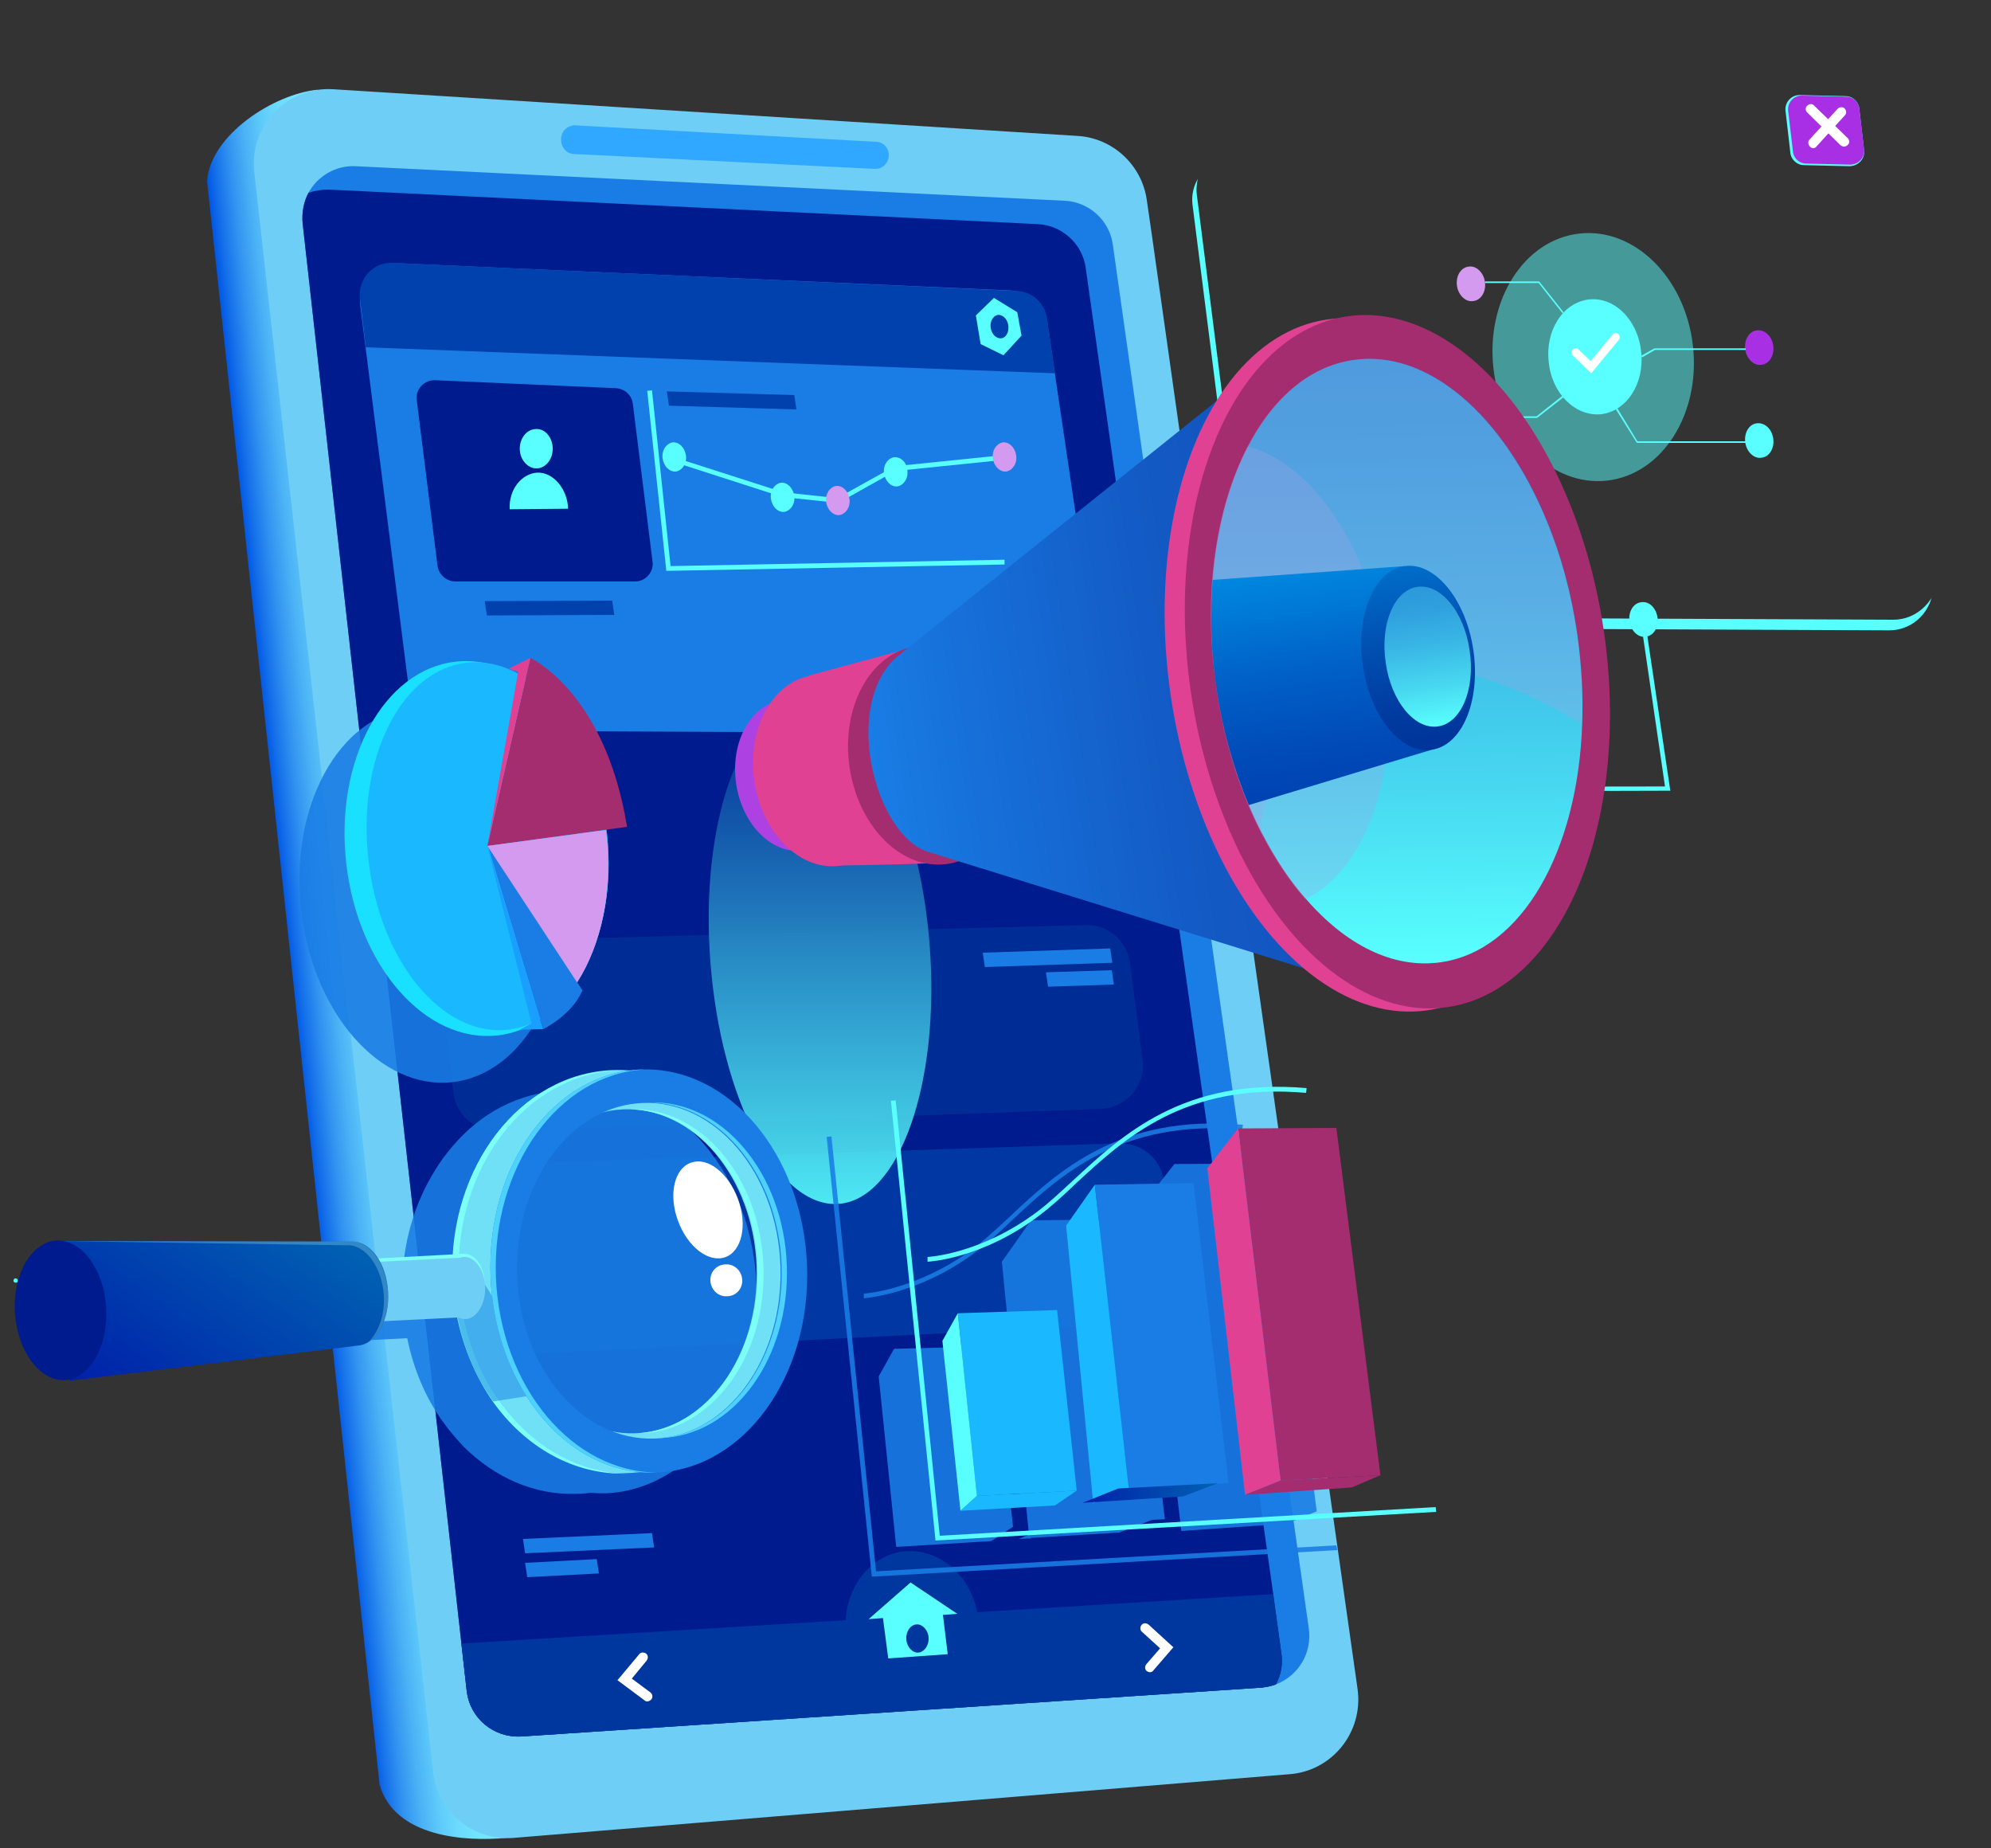
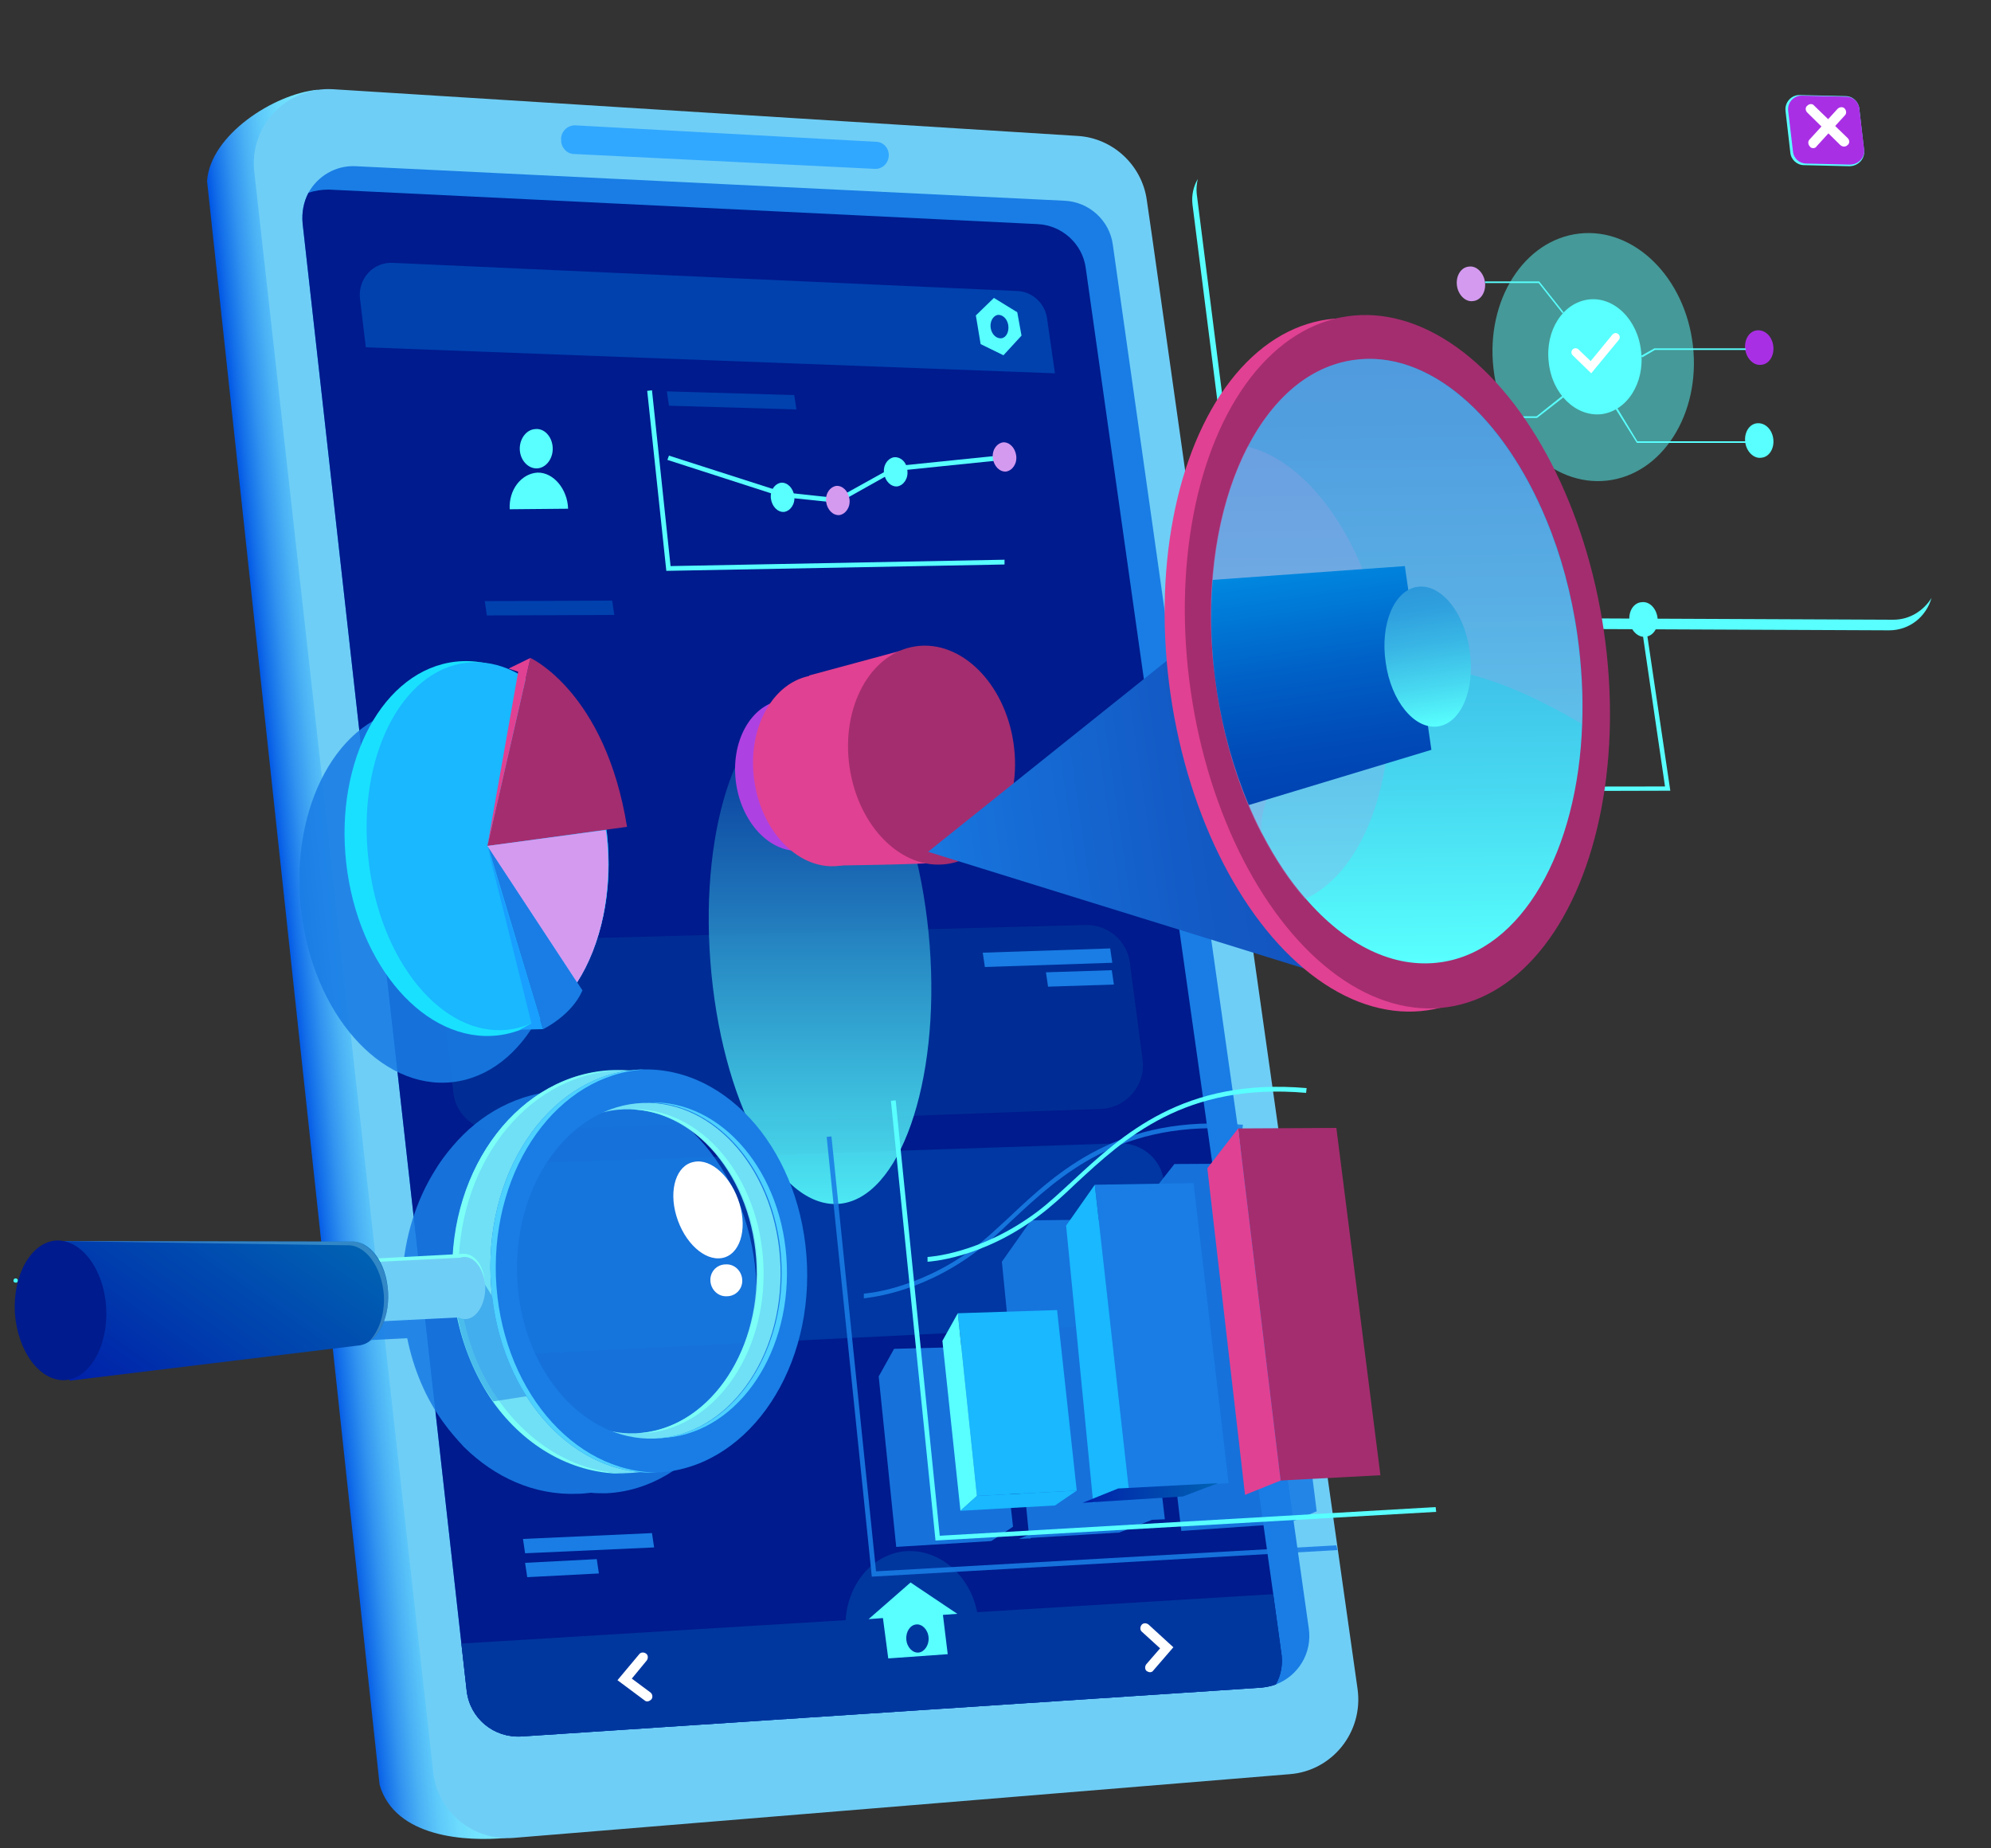
<svg xmlns="http://www.w3.org/2000/svg" version="1.1" id="digital" x="0px" y="0px" viewBox="0 0 375 348" style="enable-background:new 0 0 375 348;" xml:space="preserve">
  <rect x="0" y="0" width="375" height="348" fill="#333333" stroke="none" />
  <style type="text/css">
	.st0{fill:#45FFFF;}
	.st1{fill:url(#SVGID_1_);}
	.st2{fill:#6FCEF6;}
	.st3{fill:#197DE5;}
	.st4{fill:#001B8D;}
	.st5{fill:#31A8FF;}
	.st6{fill:#002D95;}
	.st7{fill:#0037A2;}
	.st8{fill:#0041AE;}
	.st9{fill:#58FFFE;}
	.st10{fill:#A92FE5;}
	.st11{fill:#FFFFFF;}
	.st12{fill:#00379F;}
	.st13{opacity:0.5;fill:#58FFFE;enable-background:new    ;}
	.st14{fill:#D49AF0;}
	
		.st15{opacity:0.88;fill-rule:evenodd;clip-rule:evenodd;fill:url(#SVGID_00000072251809153008815290000004931160519750993303_);enable-background:new    ;}
	.st16{opacity:0.88;fill-rule:evenodd;clip-rule:evenodd;fill:#197DE5;enable-background:new    ;}
	.st17{fill:#6FE0F6;}
	.st18{fill:#7CFFF6;}
	.st19{opacity:0.5;fill-rule:evenodd;clip-rule:evenodd;fill:#197DE5;enable-background:new    ;}
	.st20{fill:#4DD1FF;}
	.st21{fill:url(#SVGID_00000161633319205704090320000011793650692908196007_);}
	.st22{opacity:0.5;fill:#65B1DB;enable-background:new    ;}
	.st23{fill-rule:evenodd;clip-rule:evenodd;fill:#FFFFFF;}
	.st24{fill-rule:evenodd;clip-rule:evenodd;fill:#AE41E2;}
	.st25{fill-rule:evenodd;clip-rule:evenodd;fill:#E14192;}
	.st26{fill-rule:evenodd;clip-rule:evenodd;fill:#A42D6F;}
	.st27{fill:url(#SVGID_00000047780338765017585630000003000458909455604111_);}
	.st28{fill:#E14192;}
	.st29{fill:#A42D6F;}
	.st30{fill:url(#SVGID_00000054247100954887936190000009878086446948218794_);}
	.st31{opacity:0.3;fill:#A4A0E5;enable-background:new    ;}
	.st32{fill:url(#SVGID_00000181079997031712311170000001766062649102709646_);}
	.st33{fill:url(#SVGID_00000142860508779602577050000002819532918920879007_);}
	.st34{fill:url(#SVGID_00000033356771565725653320000011573779865544817841_);}
	.st35{opacity:0.88;}
	.st36{fill-rule:evenodd;clip-rule:evenodd;fill:#19B8FF;}
	.st37{fill-rule:evenodd;clip-rule:evenodd;fill:#197DE5;}
	.st38{fill-rule:evenodd;clip-rule:evenodd;fill:#58FFFE;}
	.st39{fill-rule:evenodd;clip-rule:evenodd;fill:url(#SVGID_00000110454218939083373450000002710140470303176895_);}
	.st40{fill-rule:evenodd;clip-rule:evenodd;fill:#0041AE;}
	.st41{fill-rule:evenodd;clip-rule:evenodd;fill:#19E0FF;}
	.st42{fill-rule:evenodd;clip-rule:evenodd;fill:#199FFF;}
</style>
  <g>
    <g>
      <g>
        <path class="st0" d="M20.5,244c-0.2-0.3-0.2-0.8,0.2-1c0.3-0.2,0.8-0.2,1,0.2c0.2,0.3,0.2,0.8-0.2,1     C21.1,244.4,20.7,244.3,20.5,244z" />
        <path class="st0" d="M20.7,243.8c-0.1-0.2-0.1-0.4,0.1-0.6c0.2-0.1,0.4-0.1,0.6,0.1c0.1,0.2,0.1,0.4-0.1,0.6     C21.1,244,20.8,244,20.7,243.8z" />
        <path class="st0" d="M2.6,241.4c-0.1-0.2-0.1-0.4,0.1-0.6c0.2-0.1,0.4-0.1,0.6,0.1c0.1,0.2,0.1,0.4-0.1,0.6     C3,241.6,2.7,241.5,2.6,241.4z" />
      </g>
      <g>
        <path class="st0" d="M69.8,205.9c-0.3,0.2-0.7,0.1-0.9-0.2s-0.1-0.7,0.2-0.9s0.7-0.1,0.9,0.2S70.1,205.7,69.8,205.9z" />
        <path class="st0" d="M69.6,205.6c-0.2,0.1-0.4,0-0.5-0.1c-0.1-0.2,0-0.4,0.1-0.5c0.2-0.1,0.4,0,0.5,0.1     C69.8,205.3,69.8,205.5,69.6,205.6z" />
        <path class="st0" d="M66,221.6c-0.2,0.1-0.4,0-0.5-0.1c-0.1-0.2,0-0.4,0.1-0.5c0.2-0.1,0.4,0,0.5,0.1     C66.3,221.3,66.2,221.5,66,221.6z" />
      </g>
    </g>
    <g>
      <linearGradient id="SVGID_1_" gradientUnits="userSpaceOnUse" x1="54.744" y1="188.103" x2="77.995" y2="190.547" gradientTransform="matrix(1 0 0 -1 0 372)">
        <stop offset="0" style="stop-color:#0056E5" />
        <stop offset="7.122934e-02" style="stop-color:#136EE9" />
        <stop offset="0.202" style="stop-color:#3293F0" />
        <stop offset="0.339" style="stop-color:#4BB2F5" />
        <stop offset="0.481" style="stop-color:#5ECAFA" />
        <stop offset="0.632" style="stop-color:#6CDBFD" />
        <stop offset="0.796" style="stop-color:#74E5FE" />
        <stop offset="1" style="stop-color:#77E8FF" />
      </linearGradient>
      <path class="st1" d="M95.3,346.1c-7.4,0.7-20.9,0-23.8-10l-8.9-82.9l-1.4-12.9L39,34.1c0.6-8.7,12.6-16.4,20.8-17.2l22,203.7    l5.6,51.9L95.3,346.1z" />
      <path class="st2" d="M242.9,334.1l-146.2,12c-7.6,0.6-14.3-4.9-15.1-12.4L47.9,32.4c-1-8.7,6.1-16.1,14.8-15.6L203,25.6    c6.6,0.4,12.1,5.5,13,12.1l1,6.9l12.1,85.6l11.1,78.3l4.9,34.8l10.6,74.8C256.8,326.2,250.9,333.5,242.9,334.1z" />
      <path class="st3" d="M240.3,317.2c-0.8,0.3-1.8,0.5-2.7,0.6L98.2,327c-5.2,0.3-9.7-3.4-10.3-8.6L57,42.1c-0.2-2.1,0.2-4.1,1.1-5.8    l0,0c1.7-3.1,5.1-5.2,8.9-5l133.5,6.5c4.6,0.2,8.5,3.7,9.1,8.3l36.9,260.5C247.2,311.3,244.5,315.6,240.3,317.2z" />
      <path class="st4" d="M240.3,317.2c-0.8,0.3-1.8,0.5-2.7,0.6L98.2,327c-5.2,0.3-9.7-3.4-10.3-8.6l-1-8.9L57,42.1    c-0.2-2.1,0.2-4.1,1.1-5.8l0,0c1.2-0.4,2.5-0.6,3.8-0.6l133.5,6.5c4.6,0.2,8.5,3.7,9.1,8.3l35.3,249.6l1.5,10.9    C241.7,313.3,241.3,315.4,240.3,317.2z" />
    </g>
    <path class="st5" d="M105.7,26.5v0.3c0.2,1.2,1.2,2.2,2.4,2.2l56.6,2.8c1.5,0.1,2.7-1.1,2.7-2.6l0,0c0-1.4-1.1-2.5-2.4-2.5   l-56.7-3.1C106.7,23.6,105.5,25,105.7,26.5z" />
-     <path class="st3" d="M67.9,57.9l9.2,72.5c0.5,4.1,4,7.2,8.2,7.2l113.8,0.5c5.1,0,9-4.5,8.2-9.5l-10-67.6c-0.5-3.5-3.4-6.1-6.9-6.3   L75.6,49.6C71,49.4,67.3,53.4,67.9,57.9z" />
    <path class="st6" d="M83.1,186.4l2.3,19.4c0.5,4.2,4.2,7.3,8.4,7.2l113.6-4.2c4.8-0.2,8.4-4.5,7.8-9.2l-2.4-18.3   c-0.5-4.1-4.1-7.2-8.3-7.1l-113.5,3C86.2,177.4,82.6,181.6,83.1,186.4z" />
    <path class="st4" d="M119.6,109.5H85.8c-1.7,0-3.2-1.3-3.4-3l-3.9-31.1c-0.3-2.1,1.4-3.9,3.5-3.8l34,1.5c1.7,0.1,3,1.3,3.2,3   l3.7,29.6C123.2,107.7,121.6,109.5,119.6,109.5z" />
    <path class="st7" d="M89.6,228.3l2.3,19.4c0.5,4.3,4.2,7.4,8.5,7.2l113.4-5.6c4.8-0.2,8.3-4.5,7.7-9.2l-2.3-17.7   c-0.5-4.2-4.2-7.2-8.4-7.1l-113.4,3.8C92.6,219.3,89,223.6,89.6,228.3z" />
    <path class="st8" d="M68.9,65.4l129.8,4.9l-1.5-10.4c-0.4-2.8-2.8-5-5.6-5.1L74,49.5c-3.7-0.2-6.6,3-6.2,6.7L68.9,65.4z" />
    <path class="st9" d="M191.6,58.8l-4.4-2.7l-3.4,3.3l0.9,5.4l4.3,2.1l3.4-3.7L191.6,58.8z M188.6,63.7c-0.9,0.1-1.8-0.7-2-1.9   c-0.2-1.2,0.4-2.3,1.3-2.5c0.9-0.1,1.8,0.7,2,1.9C190.1,62.5,189.5,63.6,188.6,63.7z" />
    <g>
      <g>
        <path class="st9" d="M356.6,116.7l-113.8-0.5c-4.2,0-7.7-3.1-8.2-7.2l-9.2-72.5c-0.1-1,0-1.9,0.2-2.8c-0.8,1.4-1.2,3-1,4.8     l9.2,72.5c0.5,4.1,4,7.2,8.2,7.2l113.8,0.5c3.9,0,7-2.6,8-6.1C362.3,115,359.7,116.7,356.6,116.7z" />
      </g>
      <g>
        <path class="st9" d="M348.3,31.3l-8.5-0.2c-1.4,0-2.5-1.1-2.6-2.4l-0.9-7.8c-0.2-1.6,1.1-3.1,2.8-3l8.5,0.2     c1.4,0,2.5,1.1,2.6,2.4l0.9,7.8C351.3,29.9,350,31.3,348.3,31.3z" />
        <path class="st10" d="M348.4,31l-8.2-0.2c-1.3,0-2.4-1-2.5-2.3l-0.9-7.6c-0.2-1.6,1.1-3,2.7-2.9l8.2,0.2c1.3,0,2.4,1,2.5,2.3     l0.9,7.6C351.3,29.6,350.1,31,348.4,31z" />
        <g>
          <path class="st11" d="M347.3,27.6c-0.2,0-0.5-0.1-0.7-0.3l-6.2-6.1c-0.4-0.4-0.4-1,0-1.3c0.4-0.4,1-0.4,1.3,0L348,26      c0.4,0.4,0.4,1,0,1.3C347.8,27.5,347.6,27.6,347.3,27.6z" />
        </g>
        <g>
          <path class="st11" d="M341.5,27.9c-0.2,0-0.5-0.1-0.6-0.3c-0.4-0.4-0.4-1-0.1-1.3l5.3-5.8c0.4-0.4,1-0.4,1.3-0.1      c0.4,0.4,0.4,1,0.1,1.3l-5.3,5.8C342,27.8,341.8,27.9,341.5,27.9z" />
        </g>
      </g>
      <g>
        <polygon class="st9" points="242.8,149.1 242.8,148.2 313.6,148.1 308.9,116 309.7,115.9 314.6,148.9 314.1,148.9    " />
      </g>
      <path class="st9" d="M245.4,148.4c0.2,1.8-0.8,3.4-2.3,3.5c-1.4,0.2-2.8-1.2-3-3s0.8-3.4,2.3-3.5    C243.8,145.2,245.2,146.6,245.4,148.4z" />
      <path class="st9" d="M312.2,116.4c0.2,1.8-0.8,3.4-2.3,3.5c-1.4,0.2-2.8-1.2-3-3s0.8-3.4,2.3-3.5    C310.7,113.2,312,114.6,312.2,116.4z" />
    </g>
    <path class="st12" d="M240.3,317.2c-0.8,0.3-1.8,0.5-2.7,0.6L98.2,327c-5.2,0.3-9.7-3.4-10.3-8.6l-1-8.9l152.9-9.3l1.5,10.9   C241.7,313.3,241.3,315.4,240.3,317.2z" />
    <path class="st12" d="M184.3,305.5c0.6,7.9-4.5,14.7-11.4,15.2s-13-5.5-13.6-13.4s4.5-14.7,11.4-15.2   C177.6,291.7,183.7,297.6,184.3,305.5z" />
    <path class="st9" d="M180.3,303.9l-8.8-5.9l-7.9,6.9l2.7-0.2l1,7.6l11.2-0.8l-0.9-7.4L180.3,303.9z M173,311.2   c-1.1,0.1-2.2-1-2.3-2.5c-0.1-1.4,0.7-2.7,1.9-2.8c1.1-0.1,2.2,1,2.3,2.5C175,309.8,174.1,311.1,173,311.2z" />
    <g>
      <path class="st11" d="M216.6,314.9c-0.2,0-0.4-0.1-0.6-0.2c-0.4-0.3-0.4-0.9-0.1-1.3l2.6-3l-3.4-3.1c-0.4-0.3-0.4-0.9-0.1-1.3    s0.9-0.4,1.3-0.1l4.7,4.3l-3.8,4.4C217.1,314.8,216.8,314.9,216.6,314.9z" />
    </g>
    <g>
      <path class="st11" d="M121.9,320.4c-0.2,0-0.4-0.1-0.5-0.2l-5.1-3.8l4.1-4.9c0.3-0.4,0.9-0.4,1.3-0.1c0.4,0.3,0.4,0.9,0.1,1.3    l-2.8,3.4l3.5,2.6c0.4,0.3,0.5,0.9,0.2,1.3C122.5,320.2,122.2,320.4,121.9,320.4z" />
    </g>
    <g>
      <ellipse transform="matrix(0.994 -0.112 0.112 0.994 -5.641 34.145)" class="st13" cx="300" cy="67.1" rx="18.9" ry="23.4" />
      <path class="st9" d="M309.1,66.2c0.7,6-2.7,11.2-7.5,11.8c-4.8,0.5-9.3-3.8-9.9-9.8c-0.7-6,2.7-11.2,7.5-11.8    C304,55.8,308.5,60.2,309.1,66.2z" />
      <path class="st9" d="M268.3,78.5c0.2,1.8-0.8,3.4-2.3,3.5c-1.4,0.2-2.8-1.2-3-3s0.8-3.4,2.3-3.5S268.1,76.7,268.3,78.5z" />
      <path class="st9" d="M334,82.7c0.2,1.8-0.8,3.4-2.3,3.5c-1.4,0.2-2.8-1.2-3-3s0.8-3.4,2.3-3.5S333.8,80.9,334,82.7z" />
      <path class="st10" d="M334,65.2c0.2,1.8-0.8,3.4-2.3,3.5c-1.4,0.2-2.8-1.2-3-3s0.8-3.4,2.3-3.5S333.8,63.4,334,65.2z" />
      <path class="st14" d="M279.7,53.2c0.2,1.8-0.8,3.4-2.3,3.5c-1.4,0.2-2.8-1.2-3-3s0.8-3.4,2.3-3.5C278.1,50,279.5,51.4,279.7,53.2z    " />
      <g>
        <path class="st11" d="M299.7,70.3l-3.5-3.4c-0.3-0.3-0.3-0.8,0-1.1c0.3-0.3,0.8-0.3,1.1,0l2.3,2.2l4.1-5c0.3-0.3,0.7-0.4,1.1-0.1     c0.3,0.3,0.4,0.7,0.1,1.1L299.7,70.3z" />
      </g>
      <g>
        <polygon class="st9" points="289.5,78.7 268.3,78.7 268.3,78.4 289.4,78.4 294.3,74.5 294.5,74.8    " />
      </g>
      <g>
        <polygon class="st9" points="294.3,59 289.8,53.3 279.7,53.3 279.7,53 289.9,53 294.5,58.8    " />
      </g>
      <g>
        <polygon class="st9" points="309.3,67.3 309.1,67 311.6,65.6 328.8,65.6 328.8,65.9 311.7,65.9    " />
      </g>
      <g>
        <polygon class="st9" points="328.8,83.4 308.3,83.4 304.1,76.7 304.4,76.5 308.4,83.1 328.8,83.1    " />
      </g>
    </g>
    <linearGradient id="SVGID_00000116231691698007384930000005429777700450972586_" gradientUnits="userSpaceOnUse" x1="154.45" y1="145.271" x2="154.45" y2="239.629" gradientTransform="matrix(1 0 0 -1 0 372)">
      <stop offset="0" style="stop-color:#58FFFE" />
      <stop offset="1" style="stop-color:#002D95" />
    </linearGradient>
    <path style="opacity:0.88;fill-rule:evenodd;clip-rule:evenodd;fill:url(#SVGID_00000116231691698007384930000005429777700450972586_);enable-background:new    ;" d="   M175.1,178c2,26-5.7,47.8-17.1,48.7s-22.2-19.5-24.2-45.6c-2-26,5.7-47.8,17.1-48.7C162.3,131.5,173.1,151.9,175.1,178z" />
    <g>
      <path class="st9" d="M104.1,84.3c0.1,2-1.2,3.8-2.9,3.9s-3.2-1.5-3.3-3.5s1.2-3.8,2.9-3.9C102.5,80.6,104,82.2,104.1,84.3z" />
      <path class="st9" d="M101.2,89c-3,0.2-5.4,3.2-5.2,6.9l11-0.1C106.9,92.2,104.3,88.9,101.2,89z" />
    </g>
    <path class="st16" d="M142.5,242.2c-0.8-20.9-14.7-37.5-31.2-36.9c-0.9,0-1.7,0.1-2.6,0.2c-0.9-0.1-1.8-0.1-2.8-0.1l0,0   c-8.1,0.3-15.4,4.2-20.7,10.5c-1.2,1.4-2.4,3-3.4,4.7c-3.4,5.5-5.6,12.3-6,19.6l-14.1,0.7c-0.1-0.2-0.3-0.4-0.4-0.6l1.4,12.9   c0.1-0.2,0.1-0.3,0.2-0.5l13.8-0.7l0,0c1.2,5.9,3.5,11.3,6.7,15.7c1.2,1.7,2.6,3.3,4,4.8c5.8,5.7,13.2,9.1,21.3,8.8l0,0   c0.9,0,1.7-0.1,2.6-0.2c0.9,0.1,1.8,0.1,2.7,0.1c0.2,0,0.4,0,0.5,0c-0.1,0-0.2,0-0.3,0C130.6,280.4,143.2,263.1,142.5,242.2z    M110.7,273.8c-0.2,0-0.4,0-0.6,0C110.4,273.9,110.6,273.9,110.7,273.8C110.8,273.8,110.8,273.8,110.7,273.8z" />
    <g>
      <path class="st17" d="M115.5,201.5c-17.4,0.6-30.9,18.1-30.2,39.1c0.1,2.4,0.4,4.7,0.8,6.9c1.2,6.1,3.6,11.7,6.8,16.3    c6.1,8.6,15.3,13.9,25.3,13.6c17.4-0.6,31-18.1,30.2-39.1C147.6,217.4,132.9,200.9,115.5,201.5z M119.7,269.9    c-13.2,0.5-24.4-12.8-25.1-29.6c-0.6-16.8,9.6-30.9,22.9-31.4c13.2-0.5,24.4,12.8,25,29.6C143.1,255.4,132.9,269.4,119.7,269.9z" />
      <g>
        <path class="st18" d="M120.3,269.9c0.2,0,0.4,0,0.6,0c13.2-0.5,23.5-14.5,22.9-31.4c-0.6-16.8-11.8-30.1-25-29.6     c-0.2,0-0.4,0-0.6,0c13-0.1,23.9,13,24.5,29.6C143.1,255.1,133.2,269,120.3,269.9z" />
        <path class="st18" d="M94,263.8c-3.3-4.6-5.7-10.2-6.8-16.3c-0.4-2.2-0.7-4.5-0.8-6.9c-0.7-20.7,12.5-38,29.6-39     c-0.2,0-0.4,0-0.6,0c-17.4,0.6-30.9,18.1-30.2,39.1c0.1,2.4,0.4,4.7,0.8,6.9c1.2,6.1,3.6,11.7,6.8,16.3     c6.1,8.6,15.3,13.9,25.3,13.6c0.1,0,0.3,0,0.4,0C108.8,277.5,100,272.2,94,263.8z" />
      </g>
      <path class="st19" d="M103.9,262.2l-11,1.7c-3.3-4.6-5.7-10.2-6.8-16.3l5.3-5.6L103.9,262.2z" />
      <path class="st3" d="M120.8,201.4c-16.5,0.6-29.2,18.1-28.4,39c0.8,21,14.7,37.5,31.2,36.9s29.2-18.1,28.4-39    C151.2,217.3,137.3,200.8,120.8,201.4z M123.3,270.9c-13.7,0.5-25.3-13.2-25.9-30.7c-0.6-17.4,10-32,23.7-32.5    s25.3,13.2,25.9,30.7C147.6,255.8,137,270.4,123.3,270.9z" />
      <g>
        <path class="st20" d="M124,270.8c0.2,0,0.4,0,0.5,0c13.7-0.5,24.3-15,23.7-32.5c-0.6-17.4-12.2-31.2-25.9-30.7     c-0.2,0-0.4,0-0.5,0c13.5-0.1,24.8,13.5,25.4,30.7S137.4,270,124,270.8z" />
        <path class="st20" d="M93.4,240.4c-0.7-20.7,11.7-38,27.9-39c-0.2,0-0.4,0-0.5,0c-16.5,0.6-29.2,18.1-28.4,39     c0.8,21,14.7,37.5,31.2,36.9c0.2,0,0.4,0,0.5,0C107.8,277.4,94.2,261.1,93.4,240.4z" />
      </g>
      <path class="st18" d="M91.3,241.9c0,3.2-1.7,5.9-3.8,5.9s-3.9-2.6-3.9-5.8c0-3.2,1.7-5.9,3.8-5.9    C89.6,236.1,91.3,238.7,91.3,241.9z" />
      <polygon class="st18" points="88.1,247.4 60.1,248.8 59.4,237.6 87.4,236.1   " />
      <path class="st2" d="M91.4,242.5c0,3.2-1.7,5.9-3.8,5.9s-3.9-2.6-3.9-5.8c0-3.2,1.7-5.9,3.8-5.9C89.6,236.7,91.3,239.3,91.4,242.5    z" />
      <polygon class="st2" points="88.1,248 60.1,249.4 59.4,238.2 87.5,236.8   " />
      <linearGradient id="SVGID_00000045621069476408994170000014427769419631633282_" gradientUnits="userSpaceOnUse" x1="-7.07" y1="70.519" x2="24.671" y2="112.64" gradientTransform="matrix(0.999 -3.600000e-02 -3.600000e-02 -0.999 33.124 337.435)">
        <stop offset="0" style="stop-color:#0020A9" />
        <stop offset="1" style="stop-color:#0063B3" />
      </linearGradient>
      <path style="fill:url(#SVGID_00000045621069476408994170000014427769419631633282_);" d="M66.1,233.8l-55.5-0.1l2.5,26.3l54.2-6.6    c3.5-0.2,6.1-4.7,5.8-10.1C72.8,237.8,69.7,233.6,66.1,233.8z" />
      <path class="st22" d="M66.1,233.8l-55.5-0.1l0,0l54.7,0.8c3.5-0.2,6.6,4,7,9.4c0.2,3.7-1,7-2.9,8.8c2.4-1.5,3.9-5.2,3.7-9.4    C72.7,237.9,69.6,233.6,66.1,233.8z" />
      <path class="st4" d="M20,246.3c0.4,7.2-3.1,13.3-7.8,13.6c-4.7,0.2-8.9-5.4-9.4-12.7c-0.4-7.2,3.1-13.3,7.8-13.6    C15.4,233.4,19.6,239.1,20,246.3z" />
      <path class="st23" d="M139.3,226.7c1.5,5,0,9.6-3.3,10.2c-3.3,0.6-7.1-2.9-8.6-7.9s0-9.6,3.3-10.2    C134,218.1,137.8,221.7,139.3,226.7z" />
      <path class="st23" d="M139.8,241c0.1,1.7-1.2,3.1-2.9,3.1c-1.6,0.1-3-1.2-3.1-2.9c-0.1-1.7,1.2-3.1,2.9-3.1    C138.3,238,139.7,239.3,139.8,241z" />
    </g>
    <g>
      <ellipse transform="matrix(0.99 -0.144 0.144 0.99 -19.477 23.055)" class="st24" cx="149.3" cy="145.9" rx="10.8" ry="14.3" />
      <ellipse transform="matrix(0.99 -0.144 0.144 0.99 -19.281 23.954)" class="st25" cx="155.6" cy="145" rx="13.7" ry="18.1" />
      <path class="st25" d="M170.9,122.2l-18.5,5l4.4,35.8c0,0,16.8-0.2,20.5-0.6L170.9,122.2z" />
      <ellipse transform="matrix(0.99 -0.144 0.144 0.99 -18.657 26.779)" class="st26" cx="175.4" cy="142.1" rx="15.6" ry="20.7" />
      <linearGradient id="SVGID_00000096047712855639025210000008064413768827779500_" gradientUnits="userSpaceOnUse" x1="37.052" y1="100.685" x2="119.893" y2="100.685" gradientTransform="matrix(0.99 -0.144 -0.144 -0.99 141.25 244.022)">
        <stop offset="3.968250e-03" style="stop-color:#197DE5" />
        <stop offset="0.227" style="stop-color:#1770D9" />
        <stop offset="0.698" style="stop-color:#135AC5" />
        <stop offset="1" style="stop-color:#1252BD" />
      </linearGradient>
-       <path style="fill:url(#SVGID_00000096047712855639025210000008064413768827779500_);" d="M253.8,184.9l-50-15.5l-29-9    c-10.1-3.1-16.5-28.3-5.4-37.1l25.1-20.1l42.4-33.9L253.8,184.9z" />
+       <path style="fill:url(#SVGID_00000096047712855639025210000008064413768827779500_);" d="M253.8,184.9l-50-15.5l-29-9    l25.1-20.1l42.4-33.9L253.8,184.9z" />
      <ellipse transform="matrix(0.99 -0.144 0.144 0.99 -15.328 38.7)" class="st28" cx="259.3" cy="125.1" rx="39.3" ry="65.7" />
      <ellipse transform="matrix(0.99 -0.144 0.144 0.99 -15.201 39.241)" class="st29" cx="263.1" cy="124.5" rx="39.3" ry="65.7" />
      <linearGradient id="SVGID_00000026154071467108538580000014239327100783293621_" gradientUnits="userSpaceOnUse" x1="252.944" y1="176.428" x2="252.944" y2="290.407" gradientTransform="matrix(1 -1.330000e-02 -1.330000e-02 -1 13.295 361.254)">
        <stop offset="3.968250e-03" style="stop-color:#58FFFE" />
        <stop offset="0.273" style="stop-color:#48DAF1" />
        <stop offset="0.584" style="stop-color:#39B6E5" />
        <stop offset="0.838" style="stop-color:#2FA0DE" />
        <stop offset="1" style="stop-color:#2C98DB" />
      </linearGradient>
      <path style="fill:url(#SVGID_00000026154071467108538580000014239327100783293621_);" d="M298,136.3    c-0.8,23.9-11.3,42.7-26.6,44.9c-9,1.3-18-3.3-25.5-12c-3-3.4-5.7-7.5-8.1-12.1l0,0c-4.1-7.9-7.1-17.3-8.6-27.6    c-0.2-1.6-0.4-3.2-0.6-4.8c0-0.4-0.1-0.7-0.1-1.1c-0.1-0.9-0.1-1.9-0.2-2.8c-0.8-14.2,1.8-27.2,6.8-36.8c4.7-9,11.5-15,19.8-16.2    c14.1-2.1,28.3,10.5,36.4,30.2l0,0c2.7,6.5,4.7,13.8,5.8,21.6C297.9,125.3,298.2,131,298,136.3z" />
      <path class="st31" d="M261.7,136.2c-0.6,15.8-6.6,28.8-15.9,33.1c-3-3.4-5.7-7.5-8.1-12.1l0,0c-4.1-7.9-7.1-17.3-8.6-27.6    c-0.2-1.6-0.4-3.2-0.6-4.8c0-0.4-0.1-0.7-0.1-1.1c-0.1-0.9-0.1-1.9-0.2-2.8c-0.8-14.2,1.8-27.2,6.8-36.8    c8.5,2.1,16.5,10.7,21.5,22.8l0,0c2.1,5,3.6,10.6,4.5,16.5C261.6,127.8,261.9,132.1,261.7,136.2z" />
      <path class="st31" d="M297,119.6c0.8,5.7,1.1,11.4,0.9,16.7c-15-8.9-33.5-15.8-44.6-5.3c-17.6,16.5-15.8,25.4-15.6,26.1    c-4.1-7.9-7.1-17.3-8.6-27.6c-0.2-1.6-0.4-3.2-0.6-4.8c0-0.4-0.1-0.7-0.1-1.1c-0.1-0.9-0.1-1.9-0.2-2.8    c-1.5-27.6,9.6-50.5,26.6-53c14.1-2.1,28.3,10.5,36.4,30.2l0,0C293.9,104.5,295.9,111.8,297,119.6z" />
      <linearGradient id="SVGID_00000150099585592941178490000008198280726578771598_" gradientUnits="userSpaceOnUse" x1="122.651" y1="77.905" x2="122.651" y2="120.841" gradientTransform="matrix(0.99 -0.144 -0.144 -0.99 141.25 244.022)">
        <stop offset="0" style="stop-color:#0043B3" />
        <stop offset="0.216" style="stop-color:#004BB8" />
        <stop offset="0.553" style="stop-color:#0061C7" />
        <stop offset="0.967" style="stop-color:#0085DE" />
        <stop offset="0.996" style="stop-color:#0088E0" />
      </linearGradient>
      <path style="fill:url(#SVGID_00000150099585592941178490000008198280726578771598_);" d="M264.6,106.6l-36.2,2.6    c-1.1,13.5,1,28.6,6.8,42.4l34.4-10.4L264.6,106.6z" />
      <linearGradient id="SVGID_00000096049015293293997790000012919273075097250945_" gradientUnits="userSpaceOnUse" x1="141.848" y1="83.169" x2="141.848" y2="118.164" gradientTransform="matrix(0.99 -0.144 -0.144 -0.99 141.25 244.022)">
        <stop offset="0" style="stop-color:#00349A" />
        <stop offset="0.247" style="stop-color:#003CA1" />
        <stop offset="0.632" style="stop-color:#0052B3" />
        <stop offset="0.996" style="stop-color:#006DC9" />
      </linearGradient>
-       <path style="fill:url(#SVGID_00000096049015293293997790000012919273075097250945_);" d="M277.5,122.4c1.4,9.6-2.1,18-7.9,18.8    c-5.7,0.8-11.5-6.2-12.9-15.8s2.1-18,7.9-18.8C270.3,105.8,276.1,112.9,277.5,122.4z" />
      <linearGradient id="SVGID_00000106828304724547786650000010914391542019103935_" gradientUnits="userSpaceOnUse" x1="143.666" y1="87.342" x2="143.666" y2="113.99" gradientTransform="matrix(0.99 -0.144 -0.144 -0.99 141.25 244.022)">
        <stop offset="3.968250e-03" style="stop-color:#58FFFE" />
        <stop offset="0.273" style="stop-color:#48DAF1" />
        <stop offset="0.584" style="stop-color:#39B6E5" />
        <stop offset="0.838" style="stop-color:#2FA0DE" />
        <stop offset="1" style="stop-color:#2C98DB" />
      </linearGradient>
      <path style="fill:url(#SVGID_00000106828304724547786650000010914391542019103935_);" d="M276.8,122.5c1.1,7.3-1.6,13.7-6,14.3    s-8.8-4.8-9.8-12c-1.1-7.3,1.6-13.7,6-14.3C271.4,109.9,275.8,115.3,276.8,122.5z" />
    </g>
    <g class="st35">
      <polygon class="st3" points="168.4,254 165.5,259.2 168.8,291.3 186.7,290.2 190.8,287.5 187,253.5   " />
      <polygon class="st3" points="251.7,291 165,295.9 156.6,214 155.7,214.1 164.2,296.9 251.9,291.9   " />
      <polygon class="st3" points="215.3,226.7 222.5,288.3 242.5,286.9 248,284.6 239.7,219.1 221.2,219.2   " />
      <polygon class="st3" points="193.9,289.7 193.9,289.8 194.2,289.6 210.8,288.6 217,286.2 219.4,286.1 212.7,229.6 194.2,229.8     188.7,237.6 193.8,289 191.9,289.8   " />
      <path class="st3" d="M183.6,235.9c2.3-1.7,4.6-3.8,7-6.1c9.1-8.5,20.5-19.1,43.4-17.1l0.1-0.9c-23.2-2-34.8,8.7-44,17.4    c-2.4,2.2-4.7,4.4-6.9,6c-10.6,7.8-20.4,8.4-20.5,8.4v0.9C162.8,244.4,172.8,243.9,183.6,235.9z" />
    </g>
    <g>
      <polygon class="st36" points="202.8,280.7 184,281.7 180.4,247.3 199.1,246.7   " />
      <polygon class="st37" points="231.4,279.3 212.6,280.3 206.2,223.1 224.8,222.8   " />
      <polygon class="st26" points="260,277.8 241.2,278.8 233.2,212.5 251.7,212.4   " />
      <g>
        <polygon class="st9" points="176.2,290.1 167.8,207.3 168.7,207.2 177,289.2 270.4,283.8 270.5,284.7    " />
      </g>
      <polygon class="st25" points="233.2,212.5 227.4,220 234.5,281.5 241.2,278.8   " />
      <polygon class="st36" points="206.2,223.1 200.8,230.8 205.9,283 212.6,280.3   " />
      <polygon class="st38" points="184,281.7 180.9,284.5 177.5,252.5 180.4,247.3   " />
-       <polygon class="st26" points="241.2,278.8 234.5,281.5 254.6,280.1 260,277.8   " />
      <linearGradient id="SVGID_00000085240214984242500350000005146885327058651319_" gradientUnits="userSpaceOnUse" x1="203.9" y1="90.85" x2="229.4" y2="90.85" gradientTransform="matrix(1 0 0 -1 0 372)">
        <stop offset="0" style="stop-color:#0020A9" />
        <stop offset="1" style="stop-color:#0063B3" />
      </linearGradient>
      <polygon style="fill-rule:evenodd;clip-rule:evenodd;fill:url(#SVGID_00000085240214984242500350000005146885327058651319_);" points="    229.4,279.3 222.8,281.8 203.9,283 210.6,280.3   " />
      <polygon class="st36" points="202.8,280.7 198.7,283.5 180.9,284.5 184,281.7   " />
      <g>
        <path class="st9" d="M174.7,237.6v-0.9c0.1,0,9.9-0.5,20.5-8.4c2.3-1.7,4.5-3.8,6.9-6c9.3-8.6,20.8-19.4,44-17.4l-0.1,0.9     c-22.9-2-34.2,8.6-43.4,17.1c-2.4,2.3-4.7,4.4-7,6.1C184.9,237.1,174.8,237.6,174.7,237.6z" />
      </g>
    </g>
    <g>
      <g>
        <polygon class="st9" points="125.5,107.5 121.9,73.6 122.8,73.5 126.3,106.6 189.2,105.4 189.2,106.3    " />
      </g>
      <g>
        <polygon class="st9" points="157.9,94.7 147.4,93.6 125.7,86.6 126,85.8 147.5,92.7 157.7,93.8 168.5,87.8 189,85.7 189.1,86.6      168.6,88.7    " />
      </g>
-       <path class="st9" d="M129.2,85.8c0.2,1.5-0.7,2.8-1.9,3c-1.2,0.1-2.3-1-2.5-2.5s0.7-2.8,1.9-3C127.9,83.2,129,84.3,129.2,85.8z" />
      <path class="st9" d="M149.6,93.4c0.2,1.5-0.7,2.8-1.9,3c-1.2,0.1-2.3-1-2.5-2.5s0.7-2.8,1.9-3C148.3,90.8,149.4,91.9,149.6,93.4z" />
      <path class="st14" d="M160,94c0.2,1.5-0.7,2.8-1.9,3c-1.2,0.1-2.3-1-2.5-2.5s0.7-2.8,1.9-3C158.7,91.4,159.8,92.5,160,94z" />
      <path class="st9" d="M170.9,88.6c0.2,1.5-0.7,2.8-1.9,3c-1.2,0.1-2.3-1-2.5-2.5s0.7-2.8,1.9-3C169.7,86,170.8,87.1,170.9,88.6z" />
      <path class="st14" d="M191.4,85.8c0.2,1.5-0.7,2.8-1.9,3c-1.2,0.1-2.3-1-2.5-2.5s0.7-2.8,1.9-3C190.1,83.2,191.2,84.3,191.4,85.8z    " />
    </g>
    <polygon class="st40" points="150,77.1 126,76.4 125.6,73.7 149.6,74.4  " />
    <polygon class="st40" points="115.7,115.8 91.7,115.9 91.3,113.2 115.3,113.1  " />
    <polygon class="st37" points="209.5,181.3 185.5,182.1 185.1,179.4 209.1,178.6  " />
    <polygon class="st37" points="123.2,291.4 98.9,292.5 98.5,289.8 122.8,288.7  " />
    <polygon class="st37" points="112.8,296.3 99.3,297 98.9,294.3 112.4,293.6  " />
    <polygon class="st37" points="209.8,185.4 197.4,185.8 197,183.1 209.4,182.7  " />
    <g>
      <ellipse transform="matrix(0.994 -0.112 0.112 0.994 -18.424 10.206)" class="st16" cx="81.3" cy="168.5" rx="24.7" ry="35.4" />
      <ellipse transform="matrix(0.994 -0.112 0.112 0.994 -17.381 11.106)" class="st41" cx="89.8" cy="159.7" rx="24.7" ry="35.4" />
      <path class="st36" d="M108.7,185c-3.3,5-7.8,8.3-13,8.9c-12.4,1.4-24.2-12.9-26.3-32c-2.2-19.1,6.1-35.7,18.5-37.1    c12.3-1.4,23.9,12.7,26.3,31.5c0,0.2,0,0.3,0.1,0.5C115.5,167.8,113.2,178,108.7,185z" />
      <path class="st26" d="M91.8,159.3l8.1-35.4c0,0,14.1,6.4,18.2,31.8L91.8,159.3z" />
      <path class="st37" d="M102.3,193.8c0,0,5.4-2.6,7.4-7.3l-17.8-27.2L102.3,193.8z" />
      <polygon class="st42" points="91.8,159.3 100.1,192.7 97.9,193.9 102.3,193.8   " />
      <polygon class="st25" points="95.8,125.9 99.9,123.9 91.8,159.3 97.6,126.5   " />
      <path class="st14" d="M108.7,185l-16.9-25.7l22.3-3c0,0.2,0,0.3,0.1,0.5C115.5,167.8,113.2,178,108.7,185z" />
    </g>
  </g>
</svg>